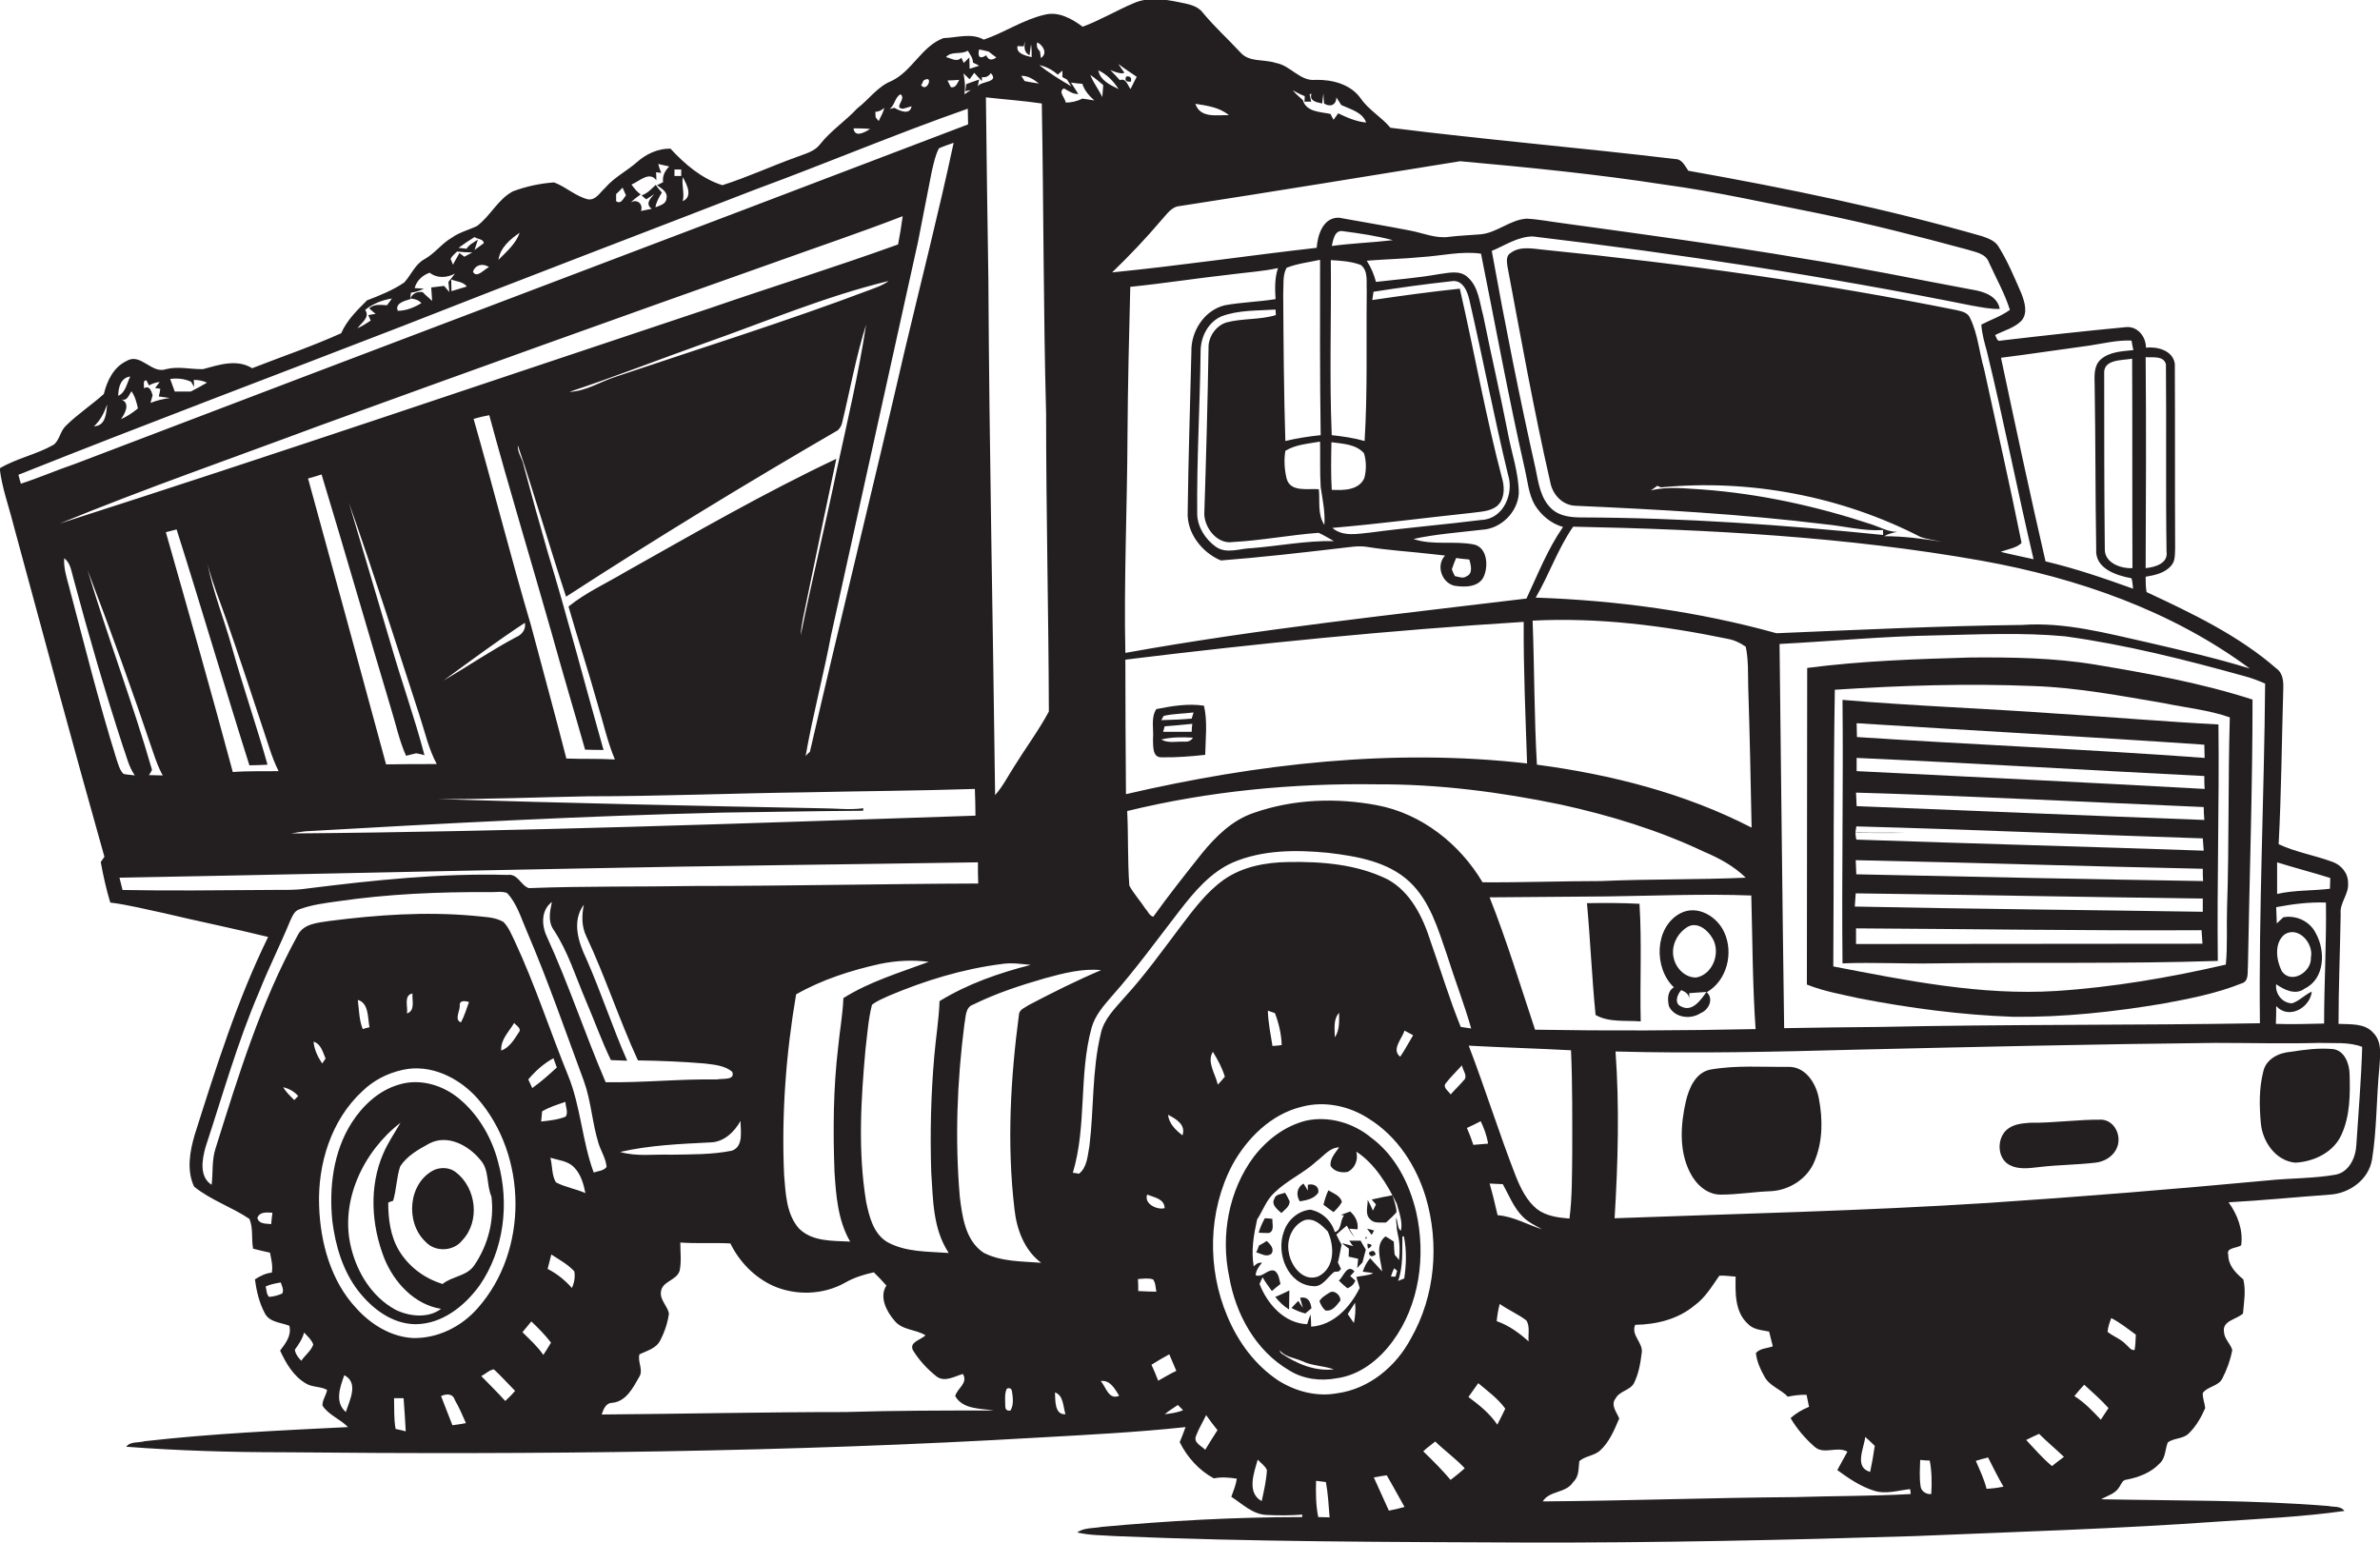
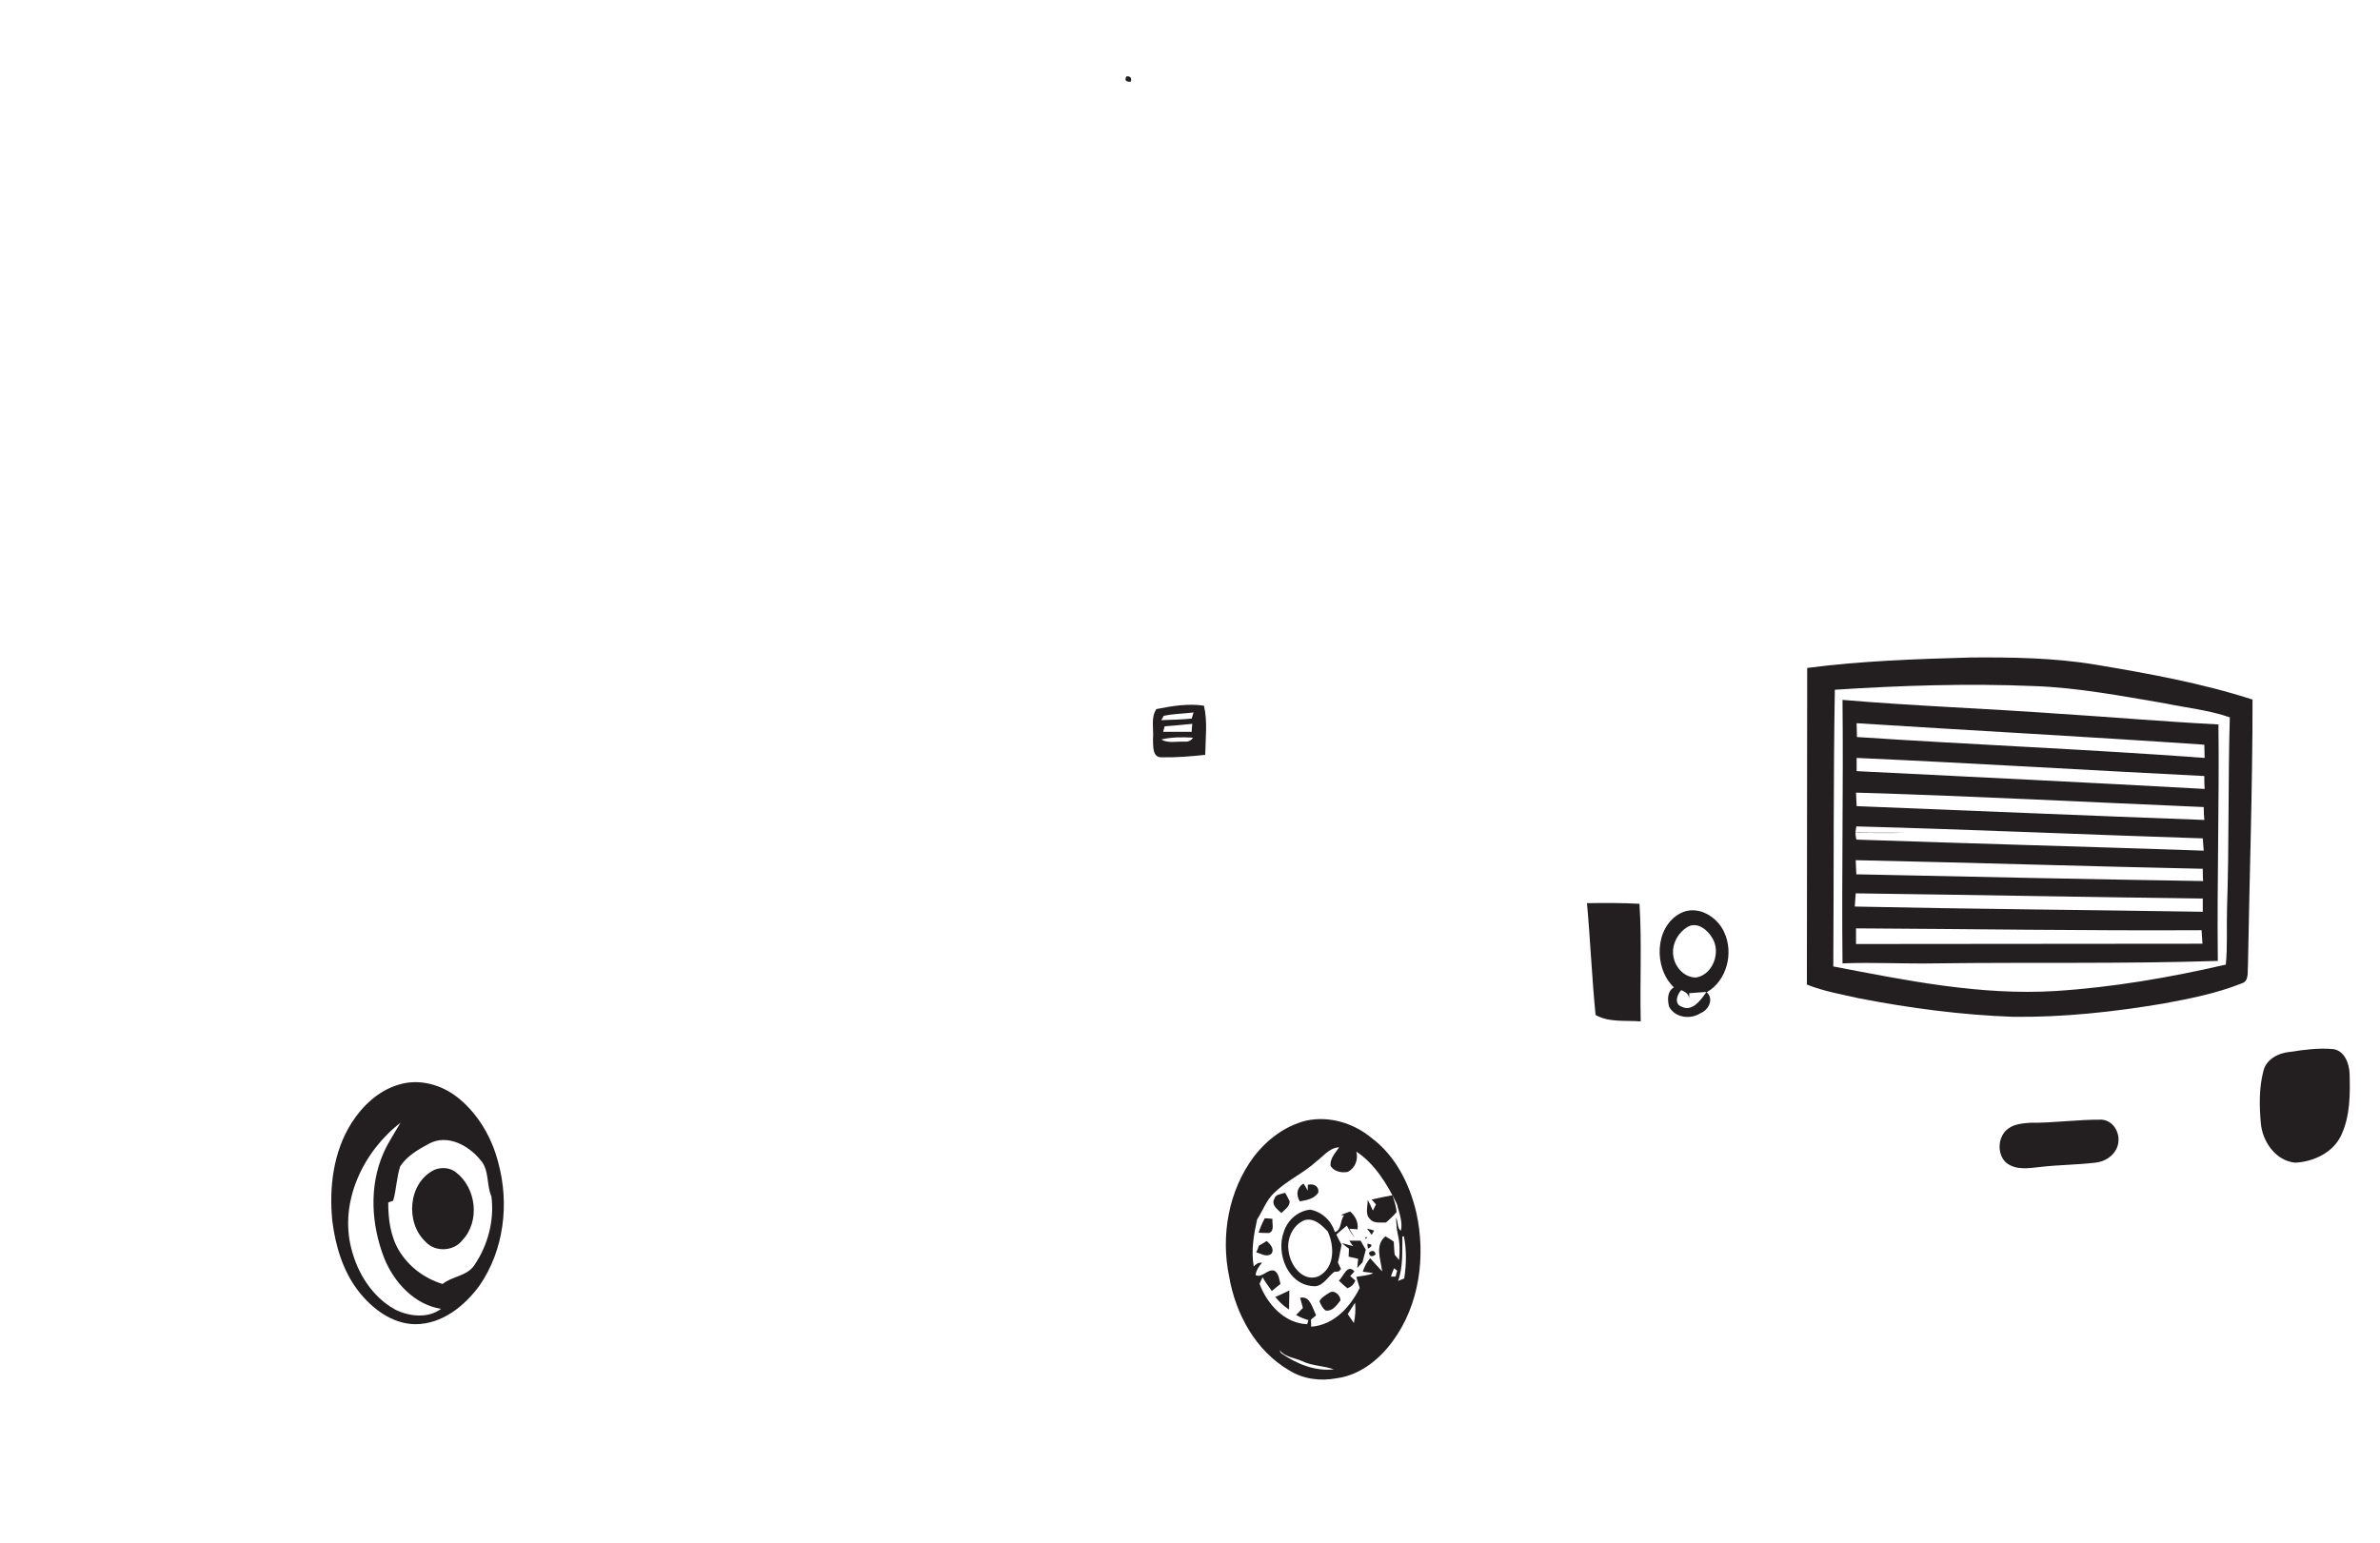
<svg xmlns="http://www.w3.org/2000/svg" version="1.1" id="Layer_1" x="0px" y="0px" viewBox="0 0 774.9 502.5" enable-background="new 0 0 774.9 502.5" xml:space="preserve">
  <g>
-     <path fill="#231F20" d="M772.7,336.3c-2.8-3.2-7.5-2.7-11.3-2.9c0-11.9,0.5-23.8,0.7-35.8c-0.4-3.6,2.7-6.4,2.4-10   c0.1-3.2-2.2-6-5.2-7c-5.7-2.1-11.8-3.1-17.4-5.7c0.9-16.8,1-33.5,1.5-50.3c0.1-2.5,0-5.3-2.2-6.9c-12.4-10.8-27.5-18-42.3-24.9   c-0.3-1.6-0.3-3.3-0.3-5c3-0.5,6.3-1.2,8.3-3.6c1.4-1.5,1.2-3.7,1.3-5.7c-0.1-20,0-40-0.1-60c-0.6-4.4-5.7-5.7-9.4-5.3   c0-3.5-2.6-6.9-6.3-6.7c-13.7,1.3-27.3,2.8-40.9,4.4c-1.3,0.5-1.5-1.1-1.9-1.8c2.9-1.5,6.3-2.3,8.6-4.7c2.1-2.5,1-6,0-8.7   c-2.3-5.3-4.5-10.6-7.5-15.4c-1.1-1.9-3.4-2.7-5.4-3.4c-31.4-9-63.5-15.6-95.6-21.3c-1.1-1.5-2-3.8-4.2-3.8   c-30.9-3.7-61.9-6.3-92.8-10.2c-2.9-3.5-7.1-5.8-9.7-9.6c-3.3-4.6-9.2-6.1-14.6-6c-5.1,0.6-8.2-4.7-13-5.5   c-3.8-1.3-8.7-0.1-11.6-3.5c-4-4.3-8.4-8.3-12.2-12.9c-1.8-2.4-5-2.8-7.8-3.4c-4.8-1-10-1.7-14.6,0.3c-5.7,2.4-11,5.6-16.7,7.7   c-3.5-2.6-7.9-5.1-12.4-3.9c-7,1.6-13,5.8-19.8,8.1c-4.1-2.3-8.8-0.6-13.1-0.5c-7.1,2.6-10.2,10.8-17,14c-4.5,1.8-7.3,6-11.1,8.9   c-3.9,4.2-8.7,7.3-12.2,11.8c-1.9,2.4-5,3-7.7,4.1c-8.1,2.9-15.8,6.5-24,9.1c-6.7-2.1-12.2-6.8-16.9-11.9   c-3.9-0.1-7.9,1.7-10.8,4.3c-3.4,3-7.5,5-10.5,8.5c-1.7,1.5-3,4.1-5.6,3.7c-4-1-7.2-4.1-11-5.5c-4.5,0.3-9.1,1.3-13.4,2.9   c-4.9,2.6-7.3,8-11.7,11.3c-2.7,1.3-5.7,2-8.2,3.8c-3.3,1.9-5.5,5.1-8.9,7c-3.1,1.7-4.3,5.1-6.6,7.6c-3.7,2.5-7.9,4.2-12.1,5.8   c-3.2,3.2-6.6,6.5-8.4,10.7c-9.5,4.3-19.3,7.6-29,11.4c-5-3.1-10.8-1.1-16,0.3c-4,0.1-8-1-12,0c-4.7,1.7-8.3-5.4-12.8-2.7   c-4.3,2-6.4,6.4-7.5,10.8c-4,3.6-8.6,6.6-12.4,10.4c-1.8,1.7-2,4.6-3.9,6.1c-5.6,3.2-12,4.4-17.6,7.7c0.7,6.2,2.9,12.1,4.4,18.1   c9.8,36.1,19.5,72.3,29.7,108.4c-0.3,0.4-0.9,1.3-1.2,1.7c0.8,4.4,1.8,8.9,3.1,13.2c5.8,0.7,11.5,2.2,17.3,3.4   c11.3,2.7,22.8,5,34.1,7.8c-10.1,20.6-17,42.6-23.9,64.4c-1.6,5.4-2.7,11.6-0.2,16.9c5.4,4.4,12.2,6.6,18,10.5   c1.3,3,0.6,6.5,1.2,9.7c1.8,0.5,3.7,0.9,5.5,1.3c0.4,2.1,1,4.3,0.6,6.5c-2,0.2-3.8,1.1-5.5,2.2c0.5,3.8,1.4,7.6,3.2,11   c1.5,3,5.2,3,8,4.1c0.8,3.2-1.2,5.7-3,8.1c1.9,4.1,4.3,8.3,8.4,10.7c2.1,1.3,4.8,0.9,6.9,2.1c-0.3,1.8-1.6,3.3-1.5,5.1   c2,3.1,5.8,4.4,8.3,7c-22.1,1.1-44.2,2.1-66.2,4.6c-2,0.6-4.7,0-6,1.8c17,1.3,34.1,1.8,51.2,1.8c82.1,0.8,164.2,0,246.1-4.8   c15.9-0.9,31.8-1.7,47.6-3.4c-0.6,1.6-1.2,3.3-1.9,4.9c2.4,4.9,6.3,9.2,11.1,11.8c2.5-0.5,5-0.3,7.5,0.1c-0.3,2-1.1,4-1.8,5.9   c3.6,2.3,6.9,5.7,11.4,5.9c3.9,0.2,7.8,0.2,11.7-0.1c0,0.2,0,0.6,0,0.8c-21.8,0-43.6,1.2-65.3,3.2c-2.7,0.5-5.7,0.2-8,1.8   c4.1,1,8.3,0.9,12.5,1.2c44.6,1.9,89.3,1.9,133.9,2.1c42.1,0.1,84.1-0.8,126.2-2.1c33.3-1.4,66.7-2.4,100-4.8   c13.3-0.9,26.8-1.5,40-3.4c-1.2-1.7-3.5-1.2-5.2-1.6c-24.6-2-49.3-1.7-74-2.2c2.1-1.2,4.7-1.8,6-4.1c0.6-0.9,1-2.3,2.4-2.3   c4-0.8,7.9-2.3,10.7-5.3c1.9-1.7,1.7-4.5,2.6-6.8c2-1.5,5-1.1,6.8-2.9c2.4-2.3,4.1-5.3,5.4-8.3c-0.2-1.7-0.9-3.3-0.8-4.9   c1.6-2.2,5.2-2.2,6.4-4.8c1.5-2.9,2.6-6,3.2-9.2c-0.6-2.1-2.6-3.6-2.7-5.9c-0.6-3.7,4.1-4,6.2-6c0.3-3.7,1-7.5,0.1-11.1   c-2.5-2.1-4.9-4.5-4.9-8c-0.8-2.4,2.8-2.1,4.2-3.1c0.7-5-1.2-10-4.1-14c11-0.6,22-1.7,33-2.5c6.4-0.4,12.6-4.9,13.7-11.4   c1.6-9.9,1.4-20,2.4-30C774.9,343.8,775.7,339.3,772.7,336.3z M741.4,280.8c5.7,1.8,11.6,3.3,17.3,5.1c0,1.2-0.1,2.3-0.1,3.5   c-5.7,0.7-11.6,0.4-17.2,1.7C741.4,287.8,741.4,284.3,741.4,280.8z M741.1,327.6c4.1,4.5,11,0.6,11.6-4.7c-2.3,1-4,3-6.4,3.8   c-3.2,0-5.6-3.1-5.2-6.2c2.6,1.8,6.3,3.7,9.3,1.4c6.6-3.2,6.8-12.3,3.6-18c-1.9-3.9-6.4-6-10.6-5.2c-0.7,0.7-1.4,1.3-2.1,2   c-0.1-1.8-0.1-3.5-0.2-5.3c5.3-1,10.7-1.7,16.2-1.5c0.2,13.1-0.6,26.3-0.6,39.4c-5.2,0.1-10.4,0.3-15.7,0.1   C741.1,331.6,741.1,329.6,741.1,327.6z M743.8,304.3c4.5-2.9,9.6,2.9,8.6,7.5c0.3,4.7-6.4,8.9-9.5,4.4   C741.1,312.6,740.4,307.1,743.8,304.3z M735.8,333.2c-41.1,0.7-82.3,0.3-123.5,1.2c-10.5,0.1-20.9,0.2-31.4,0.4   c-0.6-41.7-1-83.4-1.5-125.1c16.9-0.9,33.9-2.5,50.8-2.8c14-0.3,28.1-1,42.1,0.3c19.7,2.7,39.1,7.6,58.2,12.9   c2.4,0.6,4.7,1.5,7,2.5C737.2,259.5,735.4,296.3,735.8,333.2z M705.2,118.6c0.2,20.3-0.1,40.7,0.2,61c0.6,3.9-3.8,5.1-6.8,5.4   c0.1-22.9,0.2-45.8,0-68.7C700.8,116.5,704.4,115.7,705.2,118.6z M732.5,217.7c-10.9-3.4-22.1-5.9-33.2-8.5   c-13.5-3-27-6.7-40.9-5.7c-26.7,0.3-53.3,1.6-80,2.7c-25.5-7.1-52-10.7-78.4-11.6c4.4-7.5,7.2-15.9,12.2-23.1   c44.5,0.9,89.2,3.3,133.1,11.1C676.3,188.2,707,198.8,732.5,217.7z M418.9,87.2c3.5-1.4,7.3-1.8,10.9-2.6c0,19-0.1,38,0.2,57.1   c-3.9,0.4-7.7,1-11.5,1.9c-0.5-15.9-0.6-31.9-0.7-47.8C418,92.9,417.5,89.7,418.9,87.2z M430,158.6c0.6,4.1,1.5,8.1,1.2,12.3   c-2.3-3.4-1.4-7.8-1.8-11.6c-3.5-0.3-9.3,1.1-10.5-3.5c-0.7-2.9-0.9-6-0.4-9c3.4-2.1,7.5-2.3,11.3-3   C429.9,148.7,429.7,153.7,430,158.6z M429.3,173.5c1.7,0.7,3.3,1.8,5,2.7c-9-0.2-17.9,1.6-26.9,2.3c-3.8,0.1-8.1,2-11.6-0.5   c-3.3-2.4-5.8-6.2-6-10.4c-0.2-17.7,0.9-35.4,1.1-53.1c0-4.7,2.3-9.5,6.8-11.5c5.6-2.1,11.7-1.8,17.6-2.2c0,0.5,0.1,1.4,0.1,1.8   c-5.2,1.6-10.9,1-16.1,2.4c-3.2,1-5.5,4.1-5.8,7.4c-0.3,18.4-0.8,36.7-1.4,55.1c0.2,4.6,4.3,9.8,9.3,9   C410.7,176,420,174.2,429.3,173.5z M433.3,84.7c3.3,0.2,6.7,0.4,9.8,1.6c2.5,2,1.7,5.6,1.9,8.4c-0.2,16.3,0.3,32.6-0.7,48.9   c-3.5-1-7.1-1.5-10.7-1.9C432.8,122.7,433.5,103.7,433.3,84.7z M433.6,80.1c0.5-2,0.9-5.4,3.8-4.8c5.4,0.7,10.8,1.5,16.1,2.9   C446.8,79,440.2,79.2,433.6,80.1z M489.3,156.7c-5.5-20.7-9.2-41.8-14-62.7c-9.5,1-19,2.3-28.5,3.7c0.1-0.7,0.3-2,0.4-2.7   c8.4-1.3,16.8-2.5,25.2-3.4c4.1-0.8,5.6,3.8,6.2,6.9c4.3,18.7,7.9,37.5,12.4,56.1c2,6.1-1.5,14.4-8.6,14.7   c-12,1.5-24.1,2.5-36.1,4.1c-4.2,0.4-9,1.5-12.5-1.5c15.2-1.3,30.3-3.3,45.4-4.9c2.8-0.4,5.9-0.4,8.2-2.2   C489.7,162.8,489.9,159.5,489.3,156.7z M433.6,159.5c-0.3-5.2-0.2-10.3-0.1-15.5c3.6,0.5,8,0.6,10.6,3.6c0.8,2.6,0.8,5.5,0.1,8.1   C442.4,159.7,437.3,159.7,433.6,159.5z M415.3,97.4c-5.5,0.9-11,1-16.5,2c-6.7,1.6-11.1,8.5-10.9,15.2c-0.4,17.3-1,34.7-1.2,52   c-0.4,6.9,4.6,13.3,10.8,15.9c13-1,26-2.5,38.9-4c2.9-0.3,5.9-0.9,8.8-0.4c6.9,1.1,13.8,1.5,20.8,2.3c1.5,0.2,3,0.3,4.5,0.5   c-3,3.1-1.2,8.7,2.9,9.8c3.4,0.6,8.3,0.6,9.8-3.2c1.4-3.4,1-9.2-3.3-10.2c-6.5-1.3-13.4,0.4-19.7-1.8c7.3-1.6,14.8-2.1,22.3-3   c6.2-0.3,11.6-5.7,12-11.8c0-6.6-2.3-13-3.5-19.4c-2.5-12.9-5.5-25.7-8.1-38.6c-1.2-4.3-1.5-9.3-5-12.4c-2.6-2.5-6.4-1.4-9.6-1   c-6.7,1.2-13.5,1.7-20.3,2.5c-0.6-2.4-1.6-4.7-3-6.9c6-0.5,12-0.6,18-1.2c6.4-0.4,12.8-2,19.2-1.1c4.7,23.4,9,47,14.3,70.3   c0.9,3.9,1.2,8,3.2,11.5c2.1,3.4,5.3,6.1,9.2,7.2c-5,7.2-8.2,15.4-11.9,23.3c-43.6,5.3-87.3,9.9-130.6,17.7   c-0.5-23.6,0.6-47.3,0.7-70.9c0.1-16.1,0.5-32.2,0.9-48.3c10.9-1.1,21.6-2.8,32.5-4c5.2-0.7,10.5-1,15.6-2.1   C415,90.5,415.1,94,415.3,97.4z M472.7,185.4c0.4-1.3,0.9-2.5,1.4-3.7c1.1,0.2,2.2,0.3,3.4,0.4l0.9,0.1c0.5,1.8,1.3,4.6-1,5.5   c-1.1,0.8-2.5,0.1-3.7-0.1C473.4,187.1,472.9,186,472.7,185.4z M496.1,202.5c-0.1,15.4,0.6,30.7,1.1,46.1   c-43.7-5-87.9,0.1-130.6,10c-0.1-14.6-0.2-29.2-0.2-43.8C409.6,209.5,452.8,205.2,496.1,202.5z M448.3,255.4   c20.1-0.1,40.2,2.5,59.9,6.6c16,3.5,31.7,8.3,46.5,15.3c5,2.1,9.8,4.7,13.7,8.5c-15.7,0.7-31.4,0.4-47.1,1.1   c-12.9,0-25.8,0.5-38.6,0.4c-7.4-12.5-19.9-22.4-34.4-25.1c-13.2-2.5-27.3-2-40.1,2.5c-6.9,2.3-12.3,7.6-16.8,13.1   c-5.4,6.8-10.8,13.6-15.9,20.7c-1.3-0.3-1.7-1.7-2.5-2.5c-1.7-2.6-3.8-4.9-5.3-7.6c-0.6-8.1-0.3-16.2-0.7-24.3   C393.6,257.6,421,255,448.3,255.4z M499,202.1c21.3-1.1,42.6,1.6,63.4,5.9c2.2,0.4,4.2,1.3,6,2.6c0.9,4.3,0.7,8.7,0.8,13.1   c0.5,15.3,0.8,30.5,1.1,45.8c-21.7-11.2-45.8-17.3-69.9-20.5C499.5,233.4,499.6,217.8,499,202.1z M499.8,335.3   c-4.8-14.4-9.2-29-14.8-43.1c12.8-0.1,25.5-0.2,38.3-0.3c15.6-0.2,31.3-0.9,46.9-0.3c0.4,14.5,0.4,29.1,1.4,43.5   C547.7,335.6,523.7,335.7,499.8,335.3z M511.9,375.8c-0.1,7,0,14-0.9,21c-3.7-0.3-7.6-0.8-10.6-3.1c-3.3-2.7-5.2-6.6-6.8-10.5   c-5.5-14.1-10-28.6-15.4-42.7c11.1,0.6,22.2,0.9,33.3,1.5C512,353.1,511.9,364.4,511.9,375.8z M609.5,170.8   c-17.8-5.9-36.3-10-55.1-11.4c-5.6-0.3-11.4-1.1-16.9,0.3c0.7-0.5,1.4-1,2.1-1.5l1.2,0.5c29-2.8,58.8,2.9,84.6,16.2   c2.2,0.7,4.5,1,6.8,1.5c-6.2-1-12.5-1.8-18.7-1.8c1.3-0.8,2.7-1.1,4.2-1.4C614.8,173.2,612.2,171.7,609.5,170.8z M680.5,112.5   c4.5-0.7,8.9-1.8,13.5-1.6c0.1,0.8,0.4,2.3,0.6,3.1c-3.7,0.4-7.9,0.5-10.8,3.2c-2.3,2.3-1.8,5.7-1.8,8.6c0.3,17.7,0.2,35.3,0.5,53   c-0.5,6.3,6.5,8.6,11.5,9.5c0.3,1.1,0.4,2.2,0.5,3.4c-9.4-3.4-18.8-6.6-28.5-8.9c-5.1-22.1-9.8-44.2-14.5-66.3   C661.1,115.3,670.8,113.8,680.5,112.5z M694.3,185c-3.8,0.2-9.1-1.7-9-6.2c-0.2-19-0.2-38-0.2-57c-0.4-4.9,5.8-4.4,9.1-5   C694.3,139.5,694.2,162.3,694.3,185z M424.8,31.3c0,0.5,0,1.4-0.1,1.8h2.2c-0.1-0.6-0.4-1.8-0.5-2.4l0.6-0.2   c-0.8,2.5,1.8,2.8,3.5,3.2c0.1-1.1,0.2-2.2,0.4-3.3c0,0.8,0.1,2.5,0.2,3.3c2,1.3,4,0.5,4-2c0.5,0.8,1.1,1.7,1.6,2.5   c3,1.4,6.9,2.3,8.1,5.7c-3.2-0.3-6.2-1.6-9.1-3c-0.5,0.7-1,1.4-1.5,2.1c-0.3-0.5-0.8-1.4-1-1.9c-3.3-0.7-7.9-0.6-9-4.5   c-1.1-1-2.3-2-3.3-3.2C422.3,30.2,423.5,30.8,424.8,31.3z M400.1,37.5c-3.9-0.1-9.3,1.1-10.9-3.7C392.9,34.4,397,34.9,400.1,37.5z    M378.2,71.6c1.7-1.8,3.2-4.3,5.9-4.5c30.5-4.7,60.9-9.7,91.3-14.6c22.2,2,44.4,4.2,66.4,7.6c17,2.3,33.7,6.1,50.4,9.4   c16.2,3.3,32.2,7.4,48.1,11.7c2.7,0.9,6.2,1.2,7.3,4.3c2.3,5.1,5.1,10,6.8,15.4c-2.9,2.1-6.2,3.2-9.3,4.8c0.2,3,1,5.8,1.8,8.7   c5.5,22.5,9.9,45.2,15.2,67.7c-3.5-0.8-7.1-1.5-10.7-2.4c2.3-0.9,5.1-1.2,6.8-2.9c-3.8-18.9-8.1-37.7-12.2-56.6   c-1.6-5.5-2-11.3-4.5-16.5c-0.7-1.9-2.7-2.3-4.4-2.7c-44.2-8.9-88.9-15.1-133.8-19.6c-3.8-0.3-8.2-1.5-11.5,1   c-1.5,0.9-1.2,2.8-1,4.3c4.4,23.4,8.6,46.9,13.9,70.1c0.7,4.2,4,7.8,8.4,7.9c27,1.2,54.1,2.7,81,6c6.3,0.6,12.6,2.3,19,1.9   c0,0.4,0,1.2,0,1.6c-32.5-3.3-65.2-5.6-97.9-5.7c-3.5,0-7.3-0.3-10-2.8c-3.6-3.3-4.3-8.4-5.2-12.9c-5.3-23.6-10-47.3-14.3-71.1   c4.4-1.8,8.5-4.7,13.4-4.7c47.9,5.7,95.6,13,142.8,22.5c3,0.5,6.1,1.2,9.2,1.1c-0.8-4.3-5.3-5.7-9.1-6.3   c-18.3-3.4-36.5-7.2-54.9-10.1c-26-4.4-52.1-7.9-78.2-11.5c-4-0.5-7.9-1.3-11.9-1.5c-5.4,0.4-9.6,4.6-14.9,5.1   c-3.4,0.3-6.8,0.4-10.1,0.8c-4.4,0.7-8.6-1.2-12.8-2c-7.7-1.5-15.4-2.8-23.2-4.2c-5.2-0.2-7,5.6-7.3,9.8c-22.2,2.5-44.3,5.8-66.6,8   C367.9,83.1,373.2,77.5,378.2,71.6z M364.1,20.8c1.9,1.5,4,2.8,6,4.2c-0.7,1.3-1.3,2.6-2,4c-1-1.2-1.4-3.7-3.5-2.9   c-1-1.1-2-2.2-3.1-3.3c1.2,0.5,2.5,1,3.8,1.1l0.8-0.2C365.6,23,364.6,21.6,364.1,20.8z M364.2,29c-2.7-1.3-6-2.8-6.6-6.1   C360.4,24.2,362.5,26.4,364.2,29z M359.2,27.7c-0.1,1.3-0.2,2.6-0.3,3.9c-1.2-2.5-2.9-4.6-3.9-7.2   C356.6,25.5,357.9,26.6,359.2,27.7z M352.4,27.3c0.7,2.2,2.2,3.9,3.9,5.4c-1.3-0.2-2.6-0.4-3.9-0.6c-1.7,0.9-3.6,1.3-5.4,1.3   c-0.2-1.5-2.6-3.6-0.6-4.6c1.5,0.8,2.9,1.9,4.7,1.8c-0.8-1.3-1.6-2.4-2.4-3.7C349.9,27.1,351.1,27.2,352.4,27.3z M344.4,24.3   c0.5-0.4,1-0.9,1.5-1.3c0,0.5,0,1.6,0,2.1l1.5,0.8l1.4,2.2c-3.6-2.1-7.2-4.3-10.4-6.9C340.7,21.7,342.7,22.8,344.4,24.3z    M303.2,381.7c0.6,8.9,0.5,18.5,5.7,26.3c-6.8-0.5-14-0.2-20.1-3.6c-4.5-2.8-5.8-8.3-6.8-13.1c-2.7-16.4-1.7-33.2-0.2-49.7   c0.6-4.8,0.9-9.7,2.1-14.4c1.6-1.3,3.5-2,5.4-2.9c11.8-5,24.2-8.8,36.9-10.4c3.1-0.5,6.3,0,9.4,0.3c-10.3,2.6-20.6,6.2-29.7,11.8   c-0.2,6-1.2,11.8-1.7,17.8C303.1,356.3,302.8,369,303.2,381.7z M271.7,381.6c0.5,7.7,1.1,15.8,5.1,22.7c-5.7-0.3-12.3,0.1-16.7-4.3   c-4.1-4.7-4.3-11.4-4.8-17.3c-0.9-19.7,0.6-39.5,3.9-58.9c8.4-4.8,17.8-7.8,27.2-9.9c5.3-1.1,10.7-1.4,16-0.7   c-9.4,3.5-19.2,6.4-27.8,11.8c-0.2,5.3-1.2,10.6-1.7,15.9C271.3,354.3,271.2,368,271.7,381.6z M330.2,249.6c-2,3.1-3.7,6.5-6.2,9.3   c-0.7-56.1-1.9-112.1-2.2-168.2c-0.3-19.7-0.6-39.3-0.8-59c6.1,0.7,12.2,1.1,18.2,2c0.6,33.7,0.5,67.4,1.4,101   c0,32.3,0.8,64.7,0.9,97C338.1,238,333.9,243.6,330.2,249.6z M314.6,27.4l-0.3,2.3l1.8-0.4c-0.7,0.5-1.4,0.9-2.1,1.4   c0.4-2.3,0.1-4.6-0.3-6.8c0.5,0.5,1.5,1.4,2,1.9c0.4-0.5,1.1-1.6,1.5-2.1c0.8,0.9,1.6,1.8,2.5,2.7l0-1.3c1.2,0.2,2.2-0.2,2.9-1.3   c2.9,3.2-3.4,2.5-4.3,4.4c0.1-0.6,0.4-1.7,0.5-2.3C317.6,26.3,315.6,27,314.6,27.4z M127.2,209.6c-4.5-15.3-9.1-30.6-13.6-45.9   c8.1,22.9,15.4,46,22.9,69c1.8,5.4,3,11.1,5.7,16.1c-5.5,0-11,0-16.5,0.1c-8.4-31.1-16.9-62.1-25.4-93.1c1.5-0.4,2.9-0.8,4.4-1.3   c7.7,25.4,15,50.8,22.6,76.2c1.6,5.1,2.7,10.5,4.9,15.4c1.1-0.3,2.2-0.5,3.3-0.8c0.7,0.1,2,0.4,2.7,0.6   C135,233.7,130.7,221.8,127.2,209.6z M235.4,264.6c15.2-0.2,30.4-0.5,45.6-0.6c0-0.2,0.1-0.6,0.1-0.8c-4.6,0.6-9.2,0-13.7,0   c-41.7-0.8-83.4-1.7-125-3c16.3,0.1,32.6-0.6,49-0.9c23.7,0,47.3-1,71-1.3c18.3-0.4,36.7-0.5,55-1.1c0.1,2.9,0.2,5.8,0.2,8.7   c-74.3,2.5-148.5,5.2-222.8,5.8c1.5-0.3,3.1-0.5,4.6-0.7C144.6,268.1,190,265.7,235.4,264.6z M178.3,179.7   c-2.7-9.3-5.3-18.7-7.8-28.1c-0.4-2.3-2.1-4.2-1.9-6.6c5.5,16.3,10.3,32.9,15.7,49.3c29-18.8,58.5-36.8,88.5-54.2   c0.7-0.7,1.2-1.5,1.4-2.5c2.6-10.7,4.5-21.5,7.8-31.9c-2.4,15.7-6,31.1-9.4,46.6c-3.8,18.3-8.2,36.4-11.9,54.6   c0.2-3.8,1.2-7.4,1.9-11.1c3.2-15.5,6.4-30.9,9.7-46.4c-23.5,11.1-46,24.1-68.6,36.8c-6.2,3.7-12.9,6.7-18.6,11.3   c3.1,10.8,6.6,21.4,9.6,32.2c1.8,5.9,3.1,11.9,5.5,17.6c-5.3-0.3-10.6-0.1-15.8-0.3c-3.7-14.5-7.7-28.9-11.5-43.3   c-6.6-22.3-12.3-44.9-18.7-67.3c1.7-0.5,3.4-0.9,5.1-1.2c6.4,23.7,13.6,47.3,20.3,70.9c3.5,12.7,7.3,25.3,10.9,38   c2,0.1,4,0.1,6,0.1C190.4,222.7,184.8,201.1,178.3,179.7z M283.2,94.4c-27.3,10.3-55.2,19-82.8,28.3c-5,1.6-9.6,4.7-15,4.9   c14.8-4.9,29.3-10.6,43.9-15.8c19.9-7,39.4-15.3,60-20.3C287.5,92.9,285.3,93.6,283.2,94.4z M298.9,78.7c1.5-7.7,3-15.4,4.5-23   c0.6-2.5,1.1-5.1,2.3-7.4c1.5-0.7,3.2-1.2,4.8-1.8c-4.9,22.9-10.7,45.5-16.1,68.3c-10,43.4-20.7,86.6-30.7,130   c-0.4,0.3-1.1,1-1.4,1.4c2.3-13.2,5.8-26.2,8.3-39.4C280.1,164,289.4,121.4,298.9,78.7z M170.9,202.8c0.4,2.2-1,3.9-2.9,4.7   c-8.1,4.3-15.7,9.5-23.6,14.1C153.2,215.2,161.9,208.7,170.9,202.8z M332.5,24.7c2.2-0.1,4.1,1.2,5.8,2.5c-1.6-0.2-3.2-0.5-4.7-0.8   C333.3,25.9,332.8,25.1,332.5,24.7z M337.7,13.8c1.9,0.9,3.5,3.6,1.2,5.1c-0.1-0.5-0.2-1.7-0.3-2.2C337.7,15.9,337.4,15,337.7,13.8   z M331.3,15c0.5,0,1.5,0.1,2,0.1l0.4-1.6c-0.2,1.8-0.4,3.5,1.5,4.5c0.1-0.9,0.4-2.7,0.5-3.6c0.2,1.4,0.2,2.8,0.2,4.2   C334.2,18.2,330.7,17.5,331.3,15z M318.8,16.1c1,0.2,2,0.4,3.1,0.7c0.6,0.5,1.9,1.5,2.5,1.9c-1.4,1-2.6,1-3.3-0.7   C318.7,19.6,318.3,18,318.8,16.1z M315.1,16.5c0.7,1.2,1.7,2.4,1.7,3.9c0.5,0.2,1.5,0.7,2,1c-1,0.3-2.1,0.7-3.1,1   c0-1.2-0.1-2.5-0.1-3.7l-1.8,1.8c-0.2-0.4-0.6-1.3-0.8-1.7c-1.5,1.6-3.4,0.1-5-0.2C309.8,16.5,312.9,17.9,315.1,16.5z M312.3,26   c-0.6,1.1-1.1,2.7-2.7,2.4c-0.4-0.7-0.7-1.4-1.1-2.2C309.8,26.2,311.1,26.1,312.3,26z M300.7,26.2c3.5-2.1,1.1,4.2-0.8,1.5   C300.2,27.4,300.5,26.6,300.7,26.2z M293.2,30.7c2.1,1.5-2.6,4.6,0.9,4.7c0.7-0.2,2-0.6,2.7-0.8c-0.5,3-3.9,1.5-5.6,0.5   c-0.4,0.1-1.2,0.3-1.6,0.4C291.4,34.3,291.3,31.7,293.2,30.7z M287.9,35.1c-0.3,1.6-1.2,2.9-1.8,4.3c-0.3-0.3-0.8-0.9-1-1.2   c0-0.4-0.1-1.3-0.1-1.8C286.1,36.4,287.1,35.9,287.9,35.1z M283.3,42c-1.6,1-5,3-5.4-0.2C279.7,41.8,281.5,41.8,283.3,42z    M222.3,57.7c1.3,2.3,3.4,6.3,0,7.8C222.9,62.8,221.9,60.3,222.3,57.7z M221.8,55.2c0,0.5,0,1.6,0,2.1c-0.6,0-1.7,0-2.2,0   c0-0.5,0-1.6,0-2.1C220.2,55.2,221.3,55.2,221.8,55.2z M205.6,60.1c2.5-1,5.8-4.5,8.1-1.4c0-0.6,0-1.9-0.1-2.6l1.7,0.2   c-0.3-0.7-0.8-2.1-1-2.9c1.2,0.3,2.4,0.5,3.6,0.8c-1.4,1.4-2.3,3.1-2,5.1c-0.5,0.3-1.5,0.8-2,1c1.4,1.1,3.6,2.1,3.1,4.3   c-0.1,1.9-2.2,2.3-3.6,2.9c0.3-1.8,1.2-3.3,2.1-4.8c-0.7-0.8-1.4-1.6-2-2.5c-1.4,1.3-2.7,2.8-4.6,3.4c0.5,0.5,1,0.9,1.5,1.3   c0.7-0.4,2-1.3,2.6-1.7c-1.3,1.5-3,3.2-0.8,4.8c-1.2,0.2-2.4,0.5-3.5,0.7c0.8-2.3-1.3-4-3.3-2.8c1-1,2.1-1.8,3.2-2.6   C207.4,62.5,206.5,61.3,205.6,60.1z M202.7,61.1c0.3,0.6,0.8,1.9,1.1,2.5c-0.8,0.9-1.6,3.1-3.2,1.9c0-0.6,0-1.8,0-2.3   C201.2,62.6,202,61.9,202.7,61.1z M169.2,75.8c-1.2,3.5-4.3,6.2-6.9,8.8C162.8,80.7,166.2,77.8,169.2,75.8z M159.2,87   c-1.5,0.6-4,3.8-5.2,1.5C154.7,86.2,157.3,85.6,159.2,87z M154.5,77.2c0.9,0.7,3,0.6,3,2c-0.8,0.6-2.3,1.7-3,2.2   c0.3-0.8,0.8-2.5,1.1-3.4c-1.3,0.9-2.8,1.6-3.7,3c-0.7-0.1-2-0.2-2.6-0.3C150.9,79.5,152.7,78.3,154.5,77.2z M148.8,81.9   c1.7,0.2,3.3,0.3,5,0.3c-0.9,0.5-1.8,0.9-2.6,1.4c-0.4-0.3-1.2-0.9-1.6-1.2c-0.7,1.3-1.5,2.5-2.1,3.8l-0.8-1.9   C147.2,83.3,148.1,82.6,148.8,81.9z M152,93.3c-1.7,0.5-3.3,1-5,1.5c0-0.9-0.1-2.8-0.1-3.8C148.6,91.7,150.8,91.7,152,93.3z    M133.6,97.4c0-0.5,0.1-1.6,0.2-2.1c1.5-0.2,2.9-0.6,4.2-1.3l-3-0.2c0.7-2.5,2.6-4.2,4.9-5c2.4,1.9,5.6,1.7,8.2,0.3   c-0.5,0.7-1.5,2-2.1,2.7c0.1,0.8,0.2,2.5,0.3,3.3c-0.4-0.5-1.3-1.5-1.7-2c-1.1,0.1-3.2,0.4-4.2,0.5c0.1,1.5,0.2,2.9,0.3,4.4   c-1-1-2.1-1.8-3.1-2.9c-2-0.2-3.3,0.5-4,2.1c1.4,0.1,2.7,0.5,3.6,1.5c-2.3,1.4-4.9,2.5-7.7,2.5C128.5,98.6,132.1,97.9,133.6,97.4z    M118.9,100.9c2.5-2,5.5-3.2,8.7-3.7c-0.5,0.8-1.1,1.5-1.6,2.2c-2-0.1-4.2-0.5-5.8,1c0.5,0.5,1.6,1.4,2.1,1.8   c-0.6,0.1-1.8,0.3-2.4,0.4c0.2,0.4,0.6,1.3,0.8,1.8c-1.4,0.9-2.8,1.8-4.3,2.5C117.6,105.1,120.6,103.4,118.9,100.9z M62.2,124.3   c0.3,0.4,0.7,1.3,1,1.7c0-0.6-0.1-1.7-0.1-2.3c1.5,0,3,0.3,4.3,0.9c-1.7,1-3.5,2-5.3,2.9c-1.7,0-3.5,0-5.2,0   c-0.5-1.4-1-2.8-1.5-4.1C57.7,123.1,60,123.3,62.2,124.3z M47.7,123.9c0.2,0.4,0.6,1.2,0.8,1.6c1.1-0.6,2.3-1,3.5-1.1   c-0.4,0.5-1.2,1.5-1.5,2c0.4,0,1.3,0.1,1.7,0.2c-0.1,0.6-0.3,1.9-0.5,2.5c0.9,0.1,2.7,0.4,3.6,0.5c-2.2,0.3-4.3,0.8-6.3,1.6   c0.2-0.8,0.5-1.7,0.7-2.5c-0.5-1.5-0.9-3.2-2.9-2.3C47.1,125.6,46.3,123.7,47.7,123.9z M44.9,133c-1.7,1.4-3.5,2.6-5.5,3.5   c1.3-1.9,3.2-5.2,0-6.5c2,0.8,2.5-1.3,3.4-2.6C44,129.1,44.5,131.1,44.9,133z M42.4,122.6c-1.1,2.2-1.5,5.2-3.9,6.3   C38.5,126.2,39.3,123,42.4,122.6z M34.9,131.7c-0.3,2.9-0.5,7-4.3,7.1C32.7,136.9,33.9,134.4,34.9,131.7z M6,154.6   C47.6,138,89.7,122.2,131.5,106C169.6,91,208,76.4,246.2,61.6c23.1-8.5,45.7-18.1,68.9-26.2c0,1.7,0.1,3.4,0.1,5.1   c-96.9,37-194,73.6-290.9,110.6c-5.9,2-11.6,4.5-17.5,6.4C6.6,156.9,6.2,155.4,6,154.6z M103.5,138.8c49.5-18,99.1-35.8,148.8-53.4   c13.9-5,27.9-9.7,41.6-15c-0.4,3.1-0.9,6.1-1.5,9.2c-20.2,7.3-40.8,13.7-61.1,20.7c-70.6,23.5-141.1,47.5-211.9,70.2   C47.1,159.1,75.4,149.3,103.5,138.8z M75.5,210.7c-2.5-9-6.1-17.8-7.9-27c1.6,6.3,4.1,12.3,6.2,18.4c4,11.5,7.8,23,11.6,34.5   c1.7,4.9,3,9.9,5.3,14.5c-5,0.1-9.9-0.1-14.9,0.3c-7-26.1-14.4-52.1-21.8-78.1c1.2-0.3,2.3-0.6,3.5-0.9   c8.1,25.5,15.6,51.2,23.7,76.8c2,0,3.9-0.1,5.9-0.2C83.5,236.2,79.1,223.6,75.5,210.7z M28.5,185.6c7.5,19.6,14.6,39.3,21.3,59.2   c0.9,2.6,1.8,5.3,3.2,7.7c-1.5,0-3-0.1-4.5-0.1c0.3-0.4,0.8-1.3,1-1.7C43.2,228.8,35,207.4,28.5,185.6z M22.4,190.7   c-0.8-2.9-1.7-5.9-1.5-8.9c2.1,1.5,2.3,4.2,3,6.5c4.9,18.3,10.2,36.6,16.1,54.7c1.2,3.2,1.9,6.7,3.9,9.5c-1.2-0.2-2.5-0.2-3.7-0.5   c-1.3-1.3-1.7-3.2-2.3-4.9C32.1,228.5,27.4,209.6,22.4,190.7z M86.3,289.8c-15.5,0.1-30.9,0.3-46.4,0c-0.3-1.3-0.7-2.7-1-4   c50.1-0.9,100.2-2.1,150.3-3c43.1-0.9,86.1-1.3,129.2-2c0,2.3,0,4.6,0.1,6.9c-30.7,0.1-61.5,0.8-92.2,0.8c-18,0.3-36.1,0-54.1,0.7   c-2.6-0.8-3.6-4.8-6.9-4.3c-21.8-0.6-43.5,1.7-65.1,4.4C95.7,290,91,289.7,86.3,289.8z M180.2,302.7c4.8,7.2,7.3,15.6,10.7,23.5   c2.7,6.3,5,12.8,8,19c1.8,0.1,3.5,0.1,5.3,0.2c-4.8-10.9-8.5-22.3-13.3-33.2c-2.6-5.4-4.8-12.3-0.8-17.6c-0.7,3.4-0.8,7,0.8,10.3   c6.2,13.2,10.7,27.1,16.8,40.4c7.3,0.1,14.5,0.4,21.7,1c3.1,0.4,6.5,0.6,9,2.7c1.1,2.9-3.3,2.1-5,2.5c-12.1-0.2-24.1,1.1-36.2,0.9   c-6.7-15.6-12-31.8-19.1-47.3c-1.8-3.7-2-8.7,1.6-11.4C179.1,296.6,178.3,299.9,180.2,302.7z M231.3,372c4.4-0.1,7.8-3.4,9.8-7   c0,3.2,1.1,8.3-2.8,9.7c-6.5,1.3-13.3,1.2-19.9,1.3c-5.5-0.2-11.1,0.7-16.5-0.9C211.6,372.9,221.4,372.5,231.3,372z M88.3,398.6   c-1.6-0.2-4,0.1-4.5-2c0.7-2.1,3.1-1.8,4.9-1.7C88.5,396.2,88.4,397.4,88.3,398.6z M91.9,421.2c-1.3,0.6-2.8,1-4.3,1.1   c-0.9-0.9-0.8-2.3-1.1-3.4c1.6-0.7,3.2-1,4.9-1.3C91.8,418.8,92.5,420,91.9,421.2z M92.2,354c1.9,0.5,3.6,1.4,4.9,2.9   c-0.4,0.4-0.9,0.9-1.3,1.3C94.5,356.9,93.1,355.6,92.2,354z M98.1,443.1c-1-1-1.9-2.2-2.1-3.6c1.2-1.7,2.5-3.5,3-5.6   c1.1,1.2,2.4,2.3,3,3.9C101.3,439.9,99.3,441.3,98.1,443.1z M112.6,459.8c-3.7-3.2-1.9-8.1-0.5-12   C116.9,450.3,113.8,456,112.6,459.8z M128.8,465.3c-0.6-3.3-0.4-6.7-0.5-10c0.8,0,2.3,0,3.1,0c0.3,3.6,0.5,7.2,0.7,10.8   C131.2,465.8,129.6,465.5,128.8,465.3z M147.3,464.1c-1.2-3.2-2.5-6.3-3.7-9.5c1.8-0.8,3.8-0.9,4.5,1.3c1.4,2.4,2.5,5,3.6,7.5   C150.3,463.7,148.8,463.9,147.3,464.1z M164.5,456.2c-2.5-2.8-5.2-5.4-7.8-8.1c1.4-0.7,2.6-2,4.1-2.2c2.4,2.2,4.6,4.7,6.9,7   C166.7,454.1,165.6,455.2,164.5,456.2z M155.6,425.9c-5.3,6.1-13.1,10-21.2,9.8c-7.1-0.4-13.6-4.4-18.3-9.6   c-8.4-8.9-11.8-21.5-12.2-33.4c-0.5-13.6,3.9-28,14.1-37.4c3.6-3.5,8.1-5.8,13-6.9c9.1-2.1,18.4,2.5,24.4,9.2   C171.8,376.3,172.1,407.2,155.6,425.9z M102.1,339.2c2.4,0.7,3,3.4,3.9,5.5c-0.3,0.4-0.8,1.2-1.1,1.6   C103.5,344.2,102.3,341.8,102.1,339.2z M116.5,325.6c3.6,1,3.2,5.8,3.8,8.9c-0.5,0.1-1.7,0.4-2.2,0.6   C116.9,332.1,116.9,328.7,116.5,325.6z M132.5,330c0.4-2.1-1.2-5.9,1.8-6.5C134.1,325.7,135.3,329.1,132.5,330z M149.7,327.5   c-0.2-1.9,1.8-1.6,3-1.2c-0.8,2.2-1.5,4.5-2.6,6.6C147.8,332.2,149.8,329.1,149.7,327.5z M168.9,336.2c-1.5,2.3-3,4.9-5.7,5.9   c-0.3-3.5,2.5-6.1,4.2-9C168,333.9,170,334.9,168.9,336.2z M176.9,441.2c-1.9-2.8-4.4-5-6.8-7.4c1-1.2,1.9-2.3,2.9-3.5   c2.3,2.2,4.5,4.4,6.4,6.9C178.6,438.5,177.8,439.9,176.9,441.2z M173.3,354.3c-0.3-0.7-1-2.1-1.3-2.8c2.3-2.7,5-5.2,8.2-6.9   c0.3,0.8,0.8,2.3,1.1,3C178.7,350,176.1,352.3,173.3,354.3z M184.1,358.8c0,1.5,1,3.4,0.1,4.8c-2.5,1-5.3,1.3-8,1.6   c0.1-0.8,0.2-2.5,0.3-3.3C178.8,360.5,181.5,359.7,184.1,358.8z M186.2,419.4c-2.2-2.5-4.9-4.7-7.9-6.2c0.4-1.6,0.8-3.2,1.2-4.7   c2.6,1.7,5.4,3.2,7.5,5.5C187.3,415.8,187,417.7,186.2,419.4z M181,385c-1.4-2.3-1.1-5.3-1.8-8c2.6,0.8,5.7,1,7.7,3.1   c2.2,2.2,3.1,5.4,3.7,8.4C187.4,387.1,184,386.6,181,385z M185,350.3c-5.9-14.5-10.7-29.4-17.3-43.6c-1.1-2.2-2-4.7-3.8-6.5   c-2.9-1.7-6.5-1.6-9.8-2c-15.6-1.4-31.4-0.3-46.9,1.7c-3.7,0.6-8.4,0.8-10.3,4.7c-12,21.8-19.3,45.7-26.7,69.3   c-1.3,3.9-0.8,8-1.3,11.9c-4.1-2.6-3.1-8.2-2-12.2c5.6-17,10.4-34.2,17.5-50.7c3.1-7.8,6.9-15.3,10.1-23.1c0.7-1.4,1.3-3.2,3-3.7   c4-1.5,8.2-2,12.4-2.6c16.4-2.4,32.9-3.1,49.4-3c1.9,0.1,4-0.4,5.8,0.3c3.3,3.5,4.6,8.3,6.5,12.6c6.8,15.9,12.5,32.4,18.5,48.6   c2.4,6.6,2.7,13.7,4.8,20.4c0.8,2.5,2.4,4.9,2.6,7.6c-1,1.3-2.8,1.3-4.2,1.8C189.5,371.5,189.1,360.4,185,350.3z M275.3,459.8   c-26.5,0-53,0.6-79.4,0.8c0.6-1.7,1.3-3.8,3.5-3.8c4.5-0.5,6.7-4.9,8.7-8.4c1.5-2.3-0.6-4.9,0.1-7.4c2.5-1.2,5.5-1.9,6.8-4.6   c1.4-2.7,2.4-5.7,2.8-8.7c-0.5-2.5-3-4.4-2.6-7.1c0.4-3.5,5.2-3.6,6.1-6.9c0.6-3,0.2-6.1,0.2-9.1c5.4,0.4,10.9,0,16.3,0.3   c2.9,5.9,7.7,10.9,13.7,13.7c7.5,3.4,16.6,3.1,23.8-1c2.8-1.6,6-2.6,9.2-3.3c1.4,1.4,2.8,2.8,4.1,4.3c-2.4,3.7,0,8.4,2.6,11.4   c2.5,3.2,6.9,2.8,10.1,4.8c-1.3,1.5-5.3,2.1-4.1,4.8c2,3.3,4.7,6.2,7.7,8.6c2.7,2,5.8,0,8.6-0.8c1.8,3-1.8,4.6-2.5,7.2   c2.5,4.4,8.3,4,12.6,4.7C307.5,459.3,291.4,459.3,275.3,459.8z M329,459.3c-1.1,0.2-1.7-0.3-1.7-1.5c0-1.9-0.3-3.9,0.5-5.6   c1-0.4,1.5-0.1,1.7,0.9C329.8,455.2,330.1,457.5,329,459.3z M320.2,407.9c-5.9-4-6.9-11.7-7.7-18.2c-1.6-18.7-0.9-37.6,1.5-56.2   c0.5-2.3,0.2-5.5,2.9-6.4c7.5-3.7,15.5-6.3,23.5-8.6c5.9-1.6,12-3.2,18.1-2.6c-8,3.4-15.8,7.3-23.6,11.4c-1.1,0.8-2.8,1.3-3.1,2.8   c-2.8,21-4,42.5-1.5,63.6c0.7,6.6,3.2,13.4,8.7,17.5C332.7,410.7,326,410.9,320.2,407.9z M343.5,453.4c2.8,1,2.6,4.6,3.4,7.1   C343.3,460.8,343.6,455.8,343.5,453.4z M358.4,449.7c3.1-0.4,4.6,2.6,6,4.8C361,456,360.1,451.7,358.4,449.7z M370.5,416.5   c1.6-0.1,3.3-0.4,4.9,0.1c0.9,1.1,0.8,2.7,1.1,4c-2,0-3.9-0.1-5.9-0.2C370.6,419.1,370.6,417.8,370.5,416.5z M373.5,389   c2.2,0.9,5.6,1.3,5.7,4.4C376.8,394.1,372.4,392,373.5,389z M374.9,444.4c1.9-1.2,3.8-2.3,5.8-3.4c0.8,1.8,1.5,3.6,2.3,5.4   c-2,0.9-3.9,2.1-5.9,3.2C376.4,447.8,375.7,446.1,374.9,444.4z M379.2,460.5c1.4-1.1,2.8-2,4.3-3c0.4,0.4,1.3,1.3,1.7,1.7   C383.3,460,381.2,460.3,379.2,460.5z M385,369.7c-2.2-1.7-4.4-3.8-4.7-6.7C382.8,364.3,386.2,366.2,385,369.7z M384.4,301.7   c-5.9,7.8-11.6,15.8-18.2,23c-3.1,3.6-6.8,7.1-7.8,11.9c-2.9,12-2.2,24.4-3.7,36.6c-0.6,3.1-0.7,6.9-3.4,9c-0.5-0.1-1.5-0.3-2-0.3   c4.6-15.3,1.9-31.8,6.1-47.2c1.1-4,3.9-7.2,6.6-10.3c7.9-8.9,14.8-18.5,22.1-27.9c4.8-6.2,10.1-12.5,17.4-15.7   c9.7-4.1,20.5-4.1,30.9-3.1c9.3,1.1,19.4,2.8,26.5,9.4c6.7,6.3,9.3,15.4,12.2,23.8c2.5,8,5.6,15.9,7.9,24c-0.8-0.1-2.5-0.4-3.4-0.5   c-3.7-9.1-6.5-18.5-9.8-27.8c-2.5-7.9-6.5-16.2-14.1-20.3c-10-4.9-21.4-5.8-32.3-5.6c-7.3,0.1-14.9,1.5-21,5.8   C392.7,290.6,388.6,296.2,384.4,301.7z M460.1,337.1c-1.4,2.3-2.7,4.8-4.2,7c-3-2.3,0.6-5.9,1.4-8.5   C458.2,336.1,459.2,336.6,460.1,337.1z M434.6,337.8c0-2.7-0.6-5.8,1.4-8C436,332.5,436.2,335.5,434.6,337.8z M417.3,340.3   c-0.7,0.1-2.2,0.3-3,0.3c-0.6-3.8-1.4-7.6-1.5-11.5c0.6,0.2,1.7,0.6,2.3,0.8C416.4,333.3,417.2,336.8,417.3,340.3z M398.8,350.6   c-0.6,0.7-1.7,2-2.3,2.6c-0.7-3.4-3.7-7.4-1.6-10.7C396.5,345.1,397.9,347.7,398.8,350.6z M392.4,472.1c-1.2-1.3-3.9-2.3-3-4.5   c0.9-2.4,2.2-4.5,3.3-6.8c1.2,1.7,2.4,3.3,3.7,4.9C395,467.8,393.7,470,392.4,472.1z M410.8,488.8c-5-2.7-2.5-9.3-1.3-13.5   c1,1.1,2.4,2,3,3.4C412.3,482.2,411.5,485.5,410.8,488.8z M429.2,494c-0.8-3.9-0.8-7.9-0.7-11.8c1.1,0.1,2.1,0.3,3.2,0.4   c0.7,3.8,0.9,7.7,1.2,11.5C432,494.1,430.1,494,429.2,494z M452.2,491.9c-1.6-3.6-3.3-7.2-4.9-10.8c1.4-0.3,2.8-0.5,4.2-0.7   c2,3.4,3.8,6.8,5.8,10.3C455.6,491.2,453.9,491.6,452.2,491.9z M435.3,453.7c-6.6,1.2-13.4-0.6-19-4.1c-7.6-5-13.2-12.6-16.7-21   c-6.6-15.6-6.3-34.1,1.6-49.2c4.8-8.8,12.7-16.6,22.6-19c7.4-2,15.5-0.3,21.9,3.9c9.2,5.7,15.4,15.3,18.5,25.5   c4.5,15.2,3.1,32.2-4.8,46C454.6,444.9,445.8,452.3,435.3,453.7z M472.3,481.9c-2.8-3.3-5.8-6.3-8.9-9.3c1.2-1.2,2.6-2.1,3.9-3.2   c3.1,3,6.6,5.5,9.6,8.7C475.4,479.5,473.8,480.7,472.3,481.9z M477,351.3c-1.5,1.8-3.2,3.4-4.7,5.1c-0.6-1.1-2.5-2.1-1.7-3.5   c1.6-2.1,3.6-4,5.4-6C476.2,348.4,477.6,349.9,477,351.3z M482.1,365.1c1.1,2.3,2,4.7,2.4,7.3c-1.6,0.1-3.2,0.3-4.8,0.4   c-0.6-1.9-1.3-3.7-2.1-5.5C479.1,366.6,480.6,365.9,482.1,365.1z M487.5,463.9c-2.5-3.7-5.9-6.4-9.4-9c1.1-1.5,2.1-3,3.2-4.5   c3.1,2.6,6.4,5,8.8,8.3C489.3,460.4,488.4,462.2,487.5,463.9z M487.3,430.2c0.2-1.9,0.5-3.8,1-5.6c2.8,2,6,3.3,8.7,5.4   c1.2,2,0.5,4.6,0.7,6.8C494.7,434.1,491.3,431.6,487.3,430.2z M487.6,395.7c-0.8-3.4-1.6-6.9-2.6-10.3c1.4,0.1,2.9,0.1,4.3,0.2   c2,3.6,3.5,7.6,6.5,10.6c1.8,1.8,4.1,2.9,6.3,4.1C497.3,398.8,492.8,396.1,487.6,395.7z M584.4,487.5c-27.4,0.2-54.7,1.2-82.1,1.4   c2.2-3.6,7.6-2.6,9.9-6.3c2-1.8,1.7-4.5,2-6.8c1.9-1.7,4.7-1.7,6.7-3.4c3.1-2.8,4.7-6.8,6.3-10.5c-0.8-2-2.9-4.4-1.2-6.5   c1.3-2.5,4.7-2.6,6-5c1.5-3,2.1-6.4,2.5-9.7c0.7-3.4-3.6-5.8-2.1-9.3c6.9-0.1,13.9-1.8,19.3-6.3c3.5-2.5,5.7-6.3,8.1-9.7   c1.8-0.1,3.5,0.2,5.3,0.3c-0.1,5.2-0.3,11.4,3.9,15.3c1.8,2,4.6,2.1,7,2.6c0.4,1.6,0.8,3.2,1.2,4.8c-1.8,0.7-4.2,0.6-5.5,2.2   c0.3,2.7,1.4,5.2,2.7,7.5c1.6,3.2,5.3,4.2,7.7,6.7c2-0.4,4-0.7,6.1-0.6c0.3,1.3,0.5,2.6,0.8,3.9c-2.2,0.9-4.3,2.1-6,3.7   c2.1,3.5,4.7,6.6,7.8,9.3c3,2.7,7.3-0.3,10.7,1.6c-1.1,2-2.2,4-3.3,6c3.7,2.7,7.5,5.3,11.9,6.7c3.9,1.3,7.9-0.1,11.8-0.5   c0.1,0.4,0.2,1.2,0.2,1.6C609.7,487.2,597,487.1,584.4,487.5z M607.3,467.9c1,0.9,2.1,1.9,3.1,2.9c-0.4,2.8-0.9,5.7-1.5,8.5   C603.6,477.8,606.9,471.6,607.3,467.9z M628.8,486.5c-1.7,0.2-3.4-1-3.5-2.7c-0.4-2.8-0.2-5.6-0.1-8.4c0.8,0.1,2.4,0.2,3.1,0.2   C629,479.2,629,482.9,628.8,486.5z M646.8,484.8c-0.8-3.2-2.2-6.1-3.5-9.1c1.3-0.4,2.7-0.8,4-1.1c1.6,3.2,3.2,6.4,5,9.5   C650.4,484.5,648.6,484.7,646.8,484.8z M668.1,477.4c-3.1-2.6-5.7-5.6-8.4-8.5c1.4-0.7,2.8-1.4,4.2-2c2.6,2.6,5.5,5,8.1,7.5   C670.7,475.3,669.4,476.4,668.1,477.4z M684,462.3c-2.6-2.8-5.3-5.6-8.6-7.7c1-1.3,2.1-2.5,3.2-3.7c2.7,2.5,5.5,4.9,7.9,7.6   C685.7,459.8,684.8,461,684,462.3z M695,439.6c-1.3,0.2-1.9-1.1-2.8-1.8c-1.7-1.8-4.1-2.6-6-4.1c0.1-1.6,0.7-3.1,1.2-4.5   c2.9,1.5,5.4,3.5,8,5.4C695.3,436.3,695.3,438,695,439.6z M767.2,372.8c-0.2,4.1-2.3,8.8-6.7,9.7c-7.3,1.3-14.9,1.1-22.3,1.9   c-30.2,2.8-60.5,5.3-90.8,7.3c-40.5,2.6-81.1,3.5-121.7,5c1.1-18.1,1.6-36.3,0.3-54.3c26.1,0.7,52.2,0.1,78.3-0.6   c39-0.9,78-1.8,117-2.2c11.3,0,22.7,0.3,34,0c4.6,0.2,9.4-0.4,13.8,1.3C768.8,351.4,767.9,362.1,767.2,372.8z" />
    <path fill="#231F20" d="M368.2,26.6c0.3-1.3-0.2-1.9-1.5-1.7C366.1,26.2,366.6,26.7,368.2,26.6z" />
    <path fill="#231F20" d="M641.6,214.1c-17.8,0.5-35.5,1.1-53.2,3.4c0,34.4-0.1,68.7-0.1,103.1c5.5,2.2,11.3,3.2,17.1,4.5   c16.5,3.2,33.2,5.4,50,6c16.4,0.2,32.8-1.6,48.9-4.3c8.6-1.6,17.4-3.3,25.6-6.6c2.4-0.7,1.8-3.6,2-5.5c0.5-29,1.5-57.9,1.5-86.9   c-16.7-5.4-34-8.5-51.3-11.4C668.8,214.2,655.1,214,641.6,214.1z M726,233.6c-0.6,20.7-0.2,41.4-0.9,62.1   c-0.2,6.1,0.2,12.3-0.4,18.4c-18.2,4.2-36.7,7.4-55.4,8.6c-24.4,1.5-48.5-3.4-72.4-8c0.2-30,0-60.1,0.5-90.1   c21.6-1.4,43.2-2.1,64.8-1.2c14.3,0.5,28.4,3.2,42.5,5.6C711.9,230.5,719.2,231.2,726,233.6z" />
    <path fill="#231F20" d="M599.9,313.7c10.2-0.4,20.3,0.2,30.5,0c30.6-0.4,61.2,0.2,91.7-0.8c-0.3-25.7,0.5-51.3,0.2-77   c-17.4-0.9-34.8-2.4-52.2-3.5c-23.4-1.7-46.8-2.5-70.2-4.5C600.2,256.6,599.6,285.1,599.9,313.7z M604.3,307.4c0-1.7,0-3.4,0-5.1   c37.5,0.2,75,0.8,112.5,0.6c0.1,1.5,0.2,3,0.3,4.4C679.5,307.3,641.9,307.4,604.3,307.4z M717.7,242.5c0,1.4,0.1,2.9,0.1,4.3   c-37.7-2.8-75.5-4.3-113.2-6.8c0-1.5-0.1-3-0.1-4.5C642.3,237.9,680,239.9,717.7,242.5z M604.5,246.8c37.7,1.7,75.5,4,113.2,5.9   c0,1.4,0,2.8,0.1,4.2c-37.8-2.1-75.5-3.9-113.3-5.8C604.5,249.7,604.5,248.2,604.5,246.8z M717.5,262.8c0,1.4,0.1,2.8,0.2,4.2   c-37.8-1.4-75.5-3-113.2-4.5c-0.1-1.5-0.1-2.9-0.2-4.4C642,259.2,679.8,261.2,717.5,262.8z M604.4,269.1c37.6,1,75.2,2.7,112.8,3.9   c0.1,1.3,0.2,2.7,0.3,4c-37.7-1.3-75.4-2.3-113.1-3.6c-0.1-0.5-0.3-1.6-0.3-2.2c5.4,0,10.8,0.1,16.2,0c-5.4-0.1-10.8,0-16.2-0.1   L604.4,269.1z M717.3,286.9c-37.6-0.6-75.3-1.4-112.9-2.2c-0.1-1.5-0.1-3.1-0.2-4.6c37.7,0.8,75.3,2,113,2.8   C717.2,284.2,717.2,285.6,717.3,286.9z M604.2,290.9c37.7,0.5,75.3,1.2,113,1.7c0,1.4,0,2.8,0,4.3c-37.8-0.6-75.6-0.9-113.3-1.7   C604,293.8,604.1,292.3,604.2,290.9z" />
    <path fill="#231F20" d="M375.4,240.7c0.1,2.1-0.3,6,2.8,5.9c4.7,0.1,9.5-0.3,14.2-0.8c0.1-5.3,0.8-10.9-0.4-16   c-5.1-0.8-10.5,0.1-15.5,1.1C374.6,233.7,375.7,237.5,375.4,240.7z M378.9,233.1c3.2-0.7,6.4-0.7,9.7-1.1c-0.2,0.5-0.4,1.5-0.6,2   c-3.3,0.3-6.6,0.4-9.9,0.5C378.3,234.1,378.7,233.5,378.9,233.1z M388.2,235.7c-0.1,0.6-0.2,1.9-0.2,2.6c-3.1,0-6.2,0-9.3,0   c0.1-0.4,0.4-1.3,0.5-1.8C382.2,236.3,385.2,236,388.2,235.7z M388.4,240.2c-0.6,1.1-1.7,1.4-2.9,1.3c-2.5-0.1-5.2,0.6-7.4-0.7   C381.4,240,384.9,240,388.4,240.2z" />
    <path fill="#231F20" d="M533.8,294.3c-5.7-0.3-11.4-0.3-17.1-0.2c1.1,12.1,1.6,24.3,2.8,36.4c4.3,2.5,9.8,1.7,14.7,2.1   C533.9,319.8,534.6,307,533.8,294.3z" />
    <path fill="#231F20" d="M543.4,327.7c1.8,3.7,7,4.4,10.3,2.2c2.6-1,4.4-4.6,2-6.8c6.6-3.8,8.8-12.8,5.7-19.5   c-2.3-5.2-8.8-9.1-14.3-6.2c-8.5,4.5-8.7,17.9-2.1,24.1C542.8,322.8,542.9,325.5,543.4,327.7z M547.5,327.8   c-2.5-0.9-1.5-3.9-0.1-5.4c1.4,0.6,2.7,1.4,2.6,3.2c0-0.6,0-1.7,0-2.2c1.9-0.1,3.7-0.3,5.6-0.4C553.8,325.6,551,329.6,547.5,327.8z    M545,312.2c-1.1-4,1-8.3,4.5-10.4c3.2-1.8,6.6,1.1,8.1,3.8c2.7,4.6,0.1,11.7-5.3,12.7C548.7,318.4,545.8,315.4,545,312.2z" />
    <path fill="#231F20" d="M745.8,342.5c-3.8,0.3-8,2.3-8.9,6.4c-1.4,5.5-1.3,11.2-0.8,16.8c0.5,6,4.8,12.3,11.2,12.9   c6-0.3,12.4-3.3,15-9c2.9-6.2,2.9-13.3,2.7-20c-0.1-3.3-1.7-7.6-5.5-8C754.9,341.2,750.3,341.8,745.8,342.5z" />
-     <path fill="#231F20" d="M582.3,347.4c-8.5,0.1-17.1-0.6-25.5,0.9c-4.8,1-6.9,6.1-7.9,10.3c-1.7,7.5-2.3,16,1.3,23.1   c1.9,3.9,5.6,7.4,10.2,7.3c5.3,0,10.6-0.9,15.9-1.1c6.1-0.2,12.2-4,14.5-9.8c2.7-6.4,2.7-13.7,1.4-20.4   C591.3,352.8,587.9,347.3,582.3,347.4z" />
    <path fill="#231F20" d="M149.3,357.6c-5.4-4.4-12.8-6.5-19.5-4.4c-6.5,1.9-11.7,6.8-15.3,12.4c-6,9.4-7.4,21.1-6.3,32   c1,8,3.4,16.2,8.4,22.7c4.5,5.8,11,10.8,18.6,10.9c8.7,0,16.1-5.9,21-12.7c7.9-11.5,9.7-26.6,6-40   C160.2,370.6,155.8,362.9,149.3,357.6z M128.6,426.4c-7.4-4.1-12.2-11.8-14.2-19.8c-4-15.3,3.9-31.7,16-41c-1.9,3.3-4.1,6.5-5.6,10   c-4.7,10.8-3.9,23.3,0.3,34.1c3.2,7.9,9.8,15.1,18.5,16.5C139.4,429.4,133.1,428.7,128.6,426.4z M156.4,377.7c3,3.3,1.9,8,3.6,11.9   c1,7.7-1.1,15.8-5.5,22.3c-2.4,3.7-7.2,3.6-10.4,6.2c-5.9-1.8-11-5.6-14.2-10.9c-2.8-4.7-3.5-10.3-3.5-15.6   c0.4-0.2,1.2-0.5,1.6-0.6c1.1-3.7,1.1-7.6,2.3-11.2c2.2-3.4,5.9-5.5,9.4-7.4C145.7,369.2,152.6,373,156.4,377.7z" />
    <path fill="#231F20" d="M446.5,370.5c-5.8-4.8-13.7-7.2-21.2-5.6c-6.9,1.7-12.8,6.2-17.1,11.8c-8.2,11-10.8,25.7-8,39   c2.1,12.2,8.6,24.1,19.5,30.5c4.6,2.9,10.2,3.6,15.5,2.6c7.5-1,13.8-6,18.2-12c8.8-11.9,10.9-27.9,7.7-42.1   C458.9,385.4,454.3,376.3,446.5,370.5z M417.2,440.7c-0.3-0.3-0.5-0.7-0.6-1.1c1.7,2.3,4.8,2.5,7.3,3.6c3.3,1.6,7,1.5,10.4,2.7   C428.1,446.6,422.2,444.1,417.2,440.7z M440.8,430.8c-0.5-0.7-1.5-2.2-2-2.9c0.8-1.2,1.6-2.5,2.4-3.7   C441.4,426.4,441.3,428.6,440.8,430.8z M450,414c-1.3-1.4-2.6-2.9-3.9-4.3c-1.1,1.3-1.9,2.8-2.4,4.4c1.1,0.2,2.3,0.2,3.4,0.5   c-1.7,0.8-3.7,0.8-5.5,1.2c0.4,1.2,0.7,2.4,1.1,3.6c-3.1,6.2-8.4,12.1-15.8,12.6c0-1.4-0.1-2.7-0.2-4c-0.4,1-0.8,2.1-1.1,3.2   c-7.5-0.3-13-6.6-15.5-13.1c0.3-0.7,0.6-1.5,1-2.2c0.8,1.6,2,3,3,4.5c0.9-0.8,1.9-1.6,2.8-2.3c-0.4-1.5-0.5-3.3-1.9-4.3   c-2.3-0.8-4,2.5-6.2,1.4c0.2-1.6,1.1-2.9,2.1-4c-1.1-0.2-2,0.4-2.7,1.2c-0.9-5.2,0-10.3,1.1-15.3c1.9-2.9,3-6.4,5.7-8.8   c4.1-4,9.5-6.3,13.7-10.2c2.3-1.7,4.2-4.4,7.3-4.5c-1.2,1.8-3,3.6-2.8,6c1.1,1.9,3.6,2.4,5.6,2c2.4-1.2,3.5-4,2.8-6.6   c6.1,4,10,10.6,13.2,17c0.7,2.8,2,5.9,1.3,8.8c-1.3-1-0.8-3-1.6-4.3c0.1,1,0.2,2.9,0.3,3.8c0.1,0.4,0.2,1.2,0.3,1.6   c0.7,2.8,0.7,5.6,0.4,8.4c-0.3-0.4-1-1.3-1.4-1.7c-0.2-1.4-0.2-2.9-0.3-4.3c-0.9-0.6-1.8-1.2-2.7-1.7   C447.5,405.4,449.6,410.2,450,414z M454.4,415.7c-0.4,0-1.2,0-1.5,0c0.2-0.9,0.6-1.8,1-2.7c0.3,0.2,0.8,0.6,1,0.8   C454.7,414.3,454.5,415.3,454.4,415.7z M457.2,416.3l-2,0.8c1.7-4.7,1.3-9.8,1.4-14.5l0.5,0C458,407.1,457.9,411.8,457.2,416.3z" />
    <path fill="#231F20" d="M684.4,364.6c-7.8-0.1-15.7,1.1-23.5,1c-2.4,0.2-4.9,0.4-6.9,1.8c-3.6,2.4-4,8.5-0.7,11.3   c3.1,2.4,7.3,1.7,10.9,1.3c6-0.7,12-0.7,18-1.4c3-0.3,6-2.1,7.1-5C690.8,369.9,688.6,365,684.4,364.6z" />
    <path fill="#231F20" d="M141.5,380.9c-8.6,4.1-9.7,17.2-2.9,23.5c3.1,3.4,9.1,3.1,11.9-0.5c5.9-6.2,4.6-17.1-2.1-22.2   C146.5,380.2,143.8,380,141.5,380.9z" />
    <path fill="#231F20" d="M429.2,388.4c0.4-2.1-1.5-3.1-3.4-2.6c0,0.5,0,1.4,0,1.9c-0.3-0.6-1-1.7-1.4-2.3c-2.2,1.3-2.5,3.7-1.2,5.8   C425.5,390.8,427.8,390.4,429.2,388.4z" />
-     <path fill="#231F20" d="M436.9,391.4c-0.5-2.1-2.8-2.8-4.4-3.8c-0.7,1.5-1.2,3.1-1.6,4.7c1.1,0.8,2.1,1.6,3.3,2.4   C435.2,393.7,436.2,392.7,436.9,391.4z" />
    <path fill="#231F20" d="M419.9,391.2c-0.5-1-0.9-1.9-1.5-2.8c-1.3,0.5-3.1,0.4-3.5,2c-1.1,1.9,1.1,3.5,2.3,4.6   C418.3,393.9,419.9,392.9,419.9,391.2z" />
    <path fill="#231F20" d="M453.4,389.2c-2.3,0.4-4.6,0.9-6.8,1.4c0.5,0.5,0.9,1.1,1.4,1.6c-0.3,0.5-0.7,1.5-1,2   c-0.5-1.2-1.1-2.4-1.7-3.5c0.1,2-1,4.7,0.8,6.3c1.2,1.5,3.4,1,5.1,1.1l0.4-0.3c1.1-1,2.2-2,3.1-3.1   C454.6,392.8,453.9,391,453.4,389.2z" />
    <path fill="#231F20" d="M434.1,414.4c0.6-0.7,2,0.2,2.3-1.1l0.3,0.1c-0.3-0.6-0.8-1.7-1.1-2.3c0.5-1.9,0.8-3.9,1.2-5.8   c-0.6-1.1-1.2-2.2-1.7-3.3c1.1-1,2.2-1.9,3.4-2.9c0.7,1.3,1.5,2.6,2.5,3.8c-0.4-0.7-1.3-2.1-1.7-2.8c0.7,0,2,0.2,2.7,0.2   c0.3-2.3-0.7-4.3-2.4-5.8c-1,0.4-2,0.7-3,1.1l1,0.2c-1.4,1.7-0.7,4.8-3,5.4c-1.1-3.7-4.2-6.6-8-7.3c-4,0.4-7.4,3.4-8.6,7.2   c-2.6,6.9,1.2,17.2,9.5,17.7C430.4,419.2,432.1,416.1,434.1,414.4z M429.3,415.6c-5,2-9.1-3.4-9.7-7.9c-0.8-4.1,1.2-8.8,5.2-10.4   c3.1-0.8,5.5,1.6,7.5,3.7C434.5,405.8,434.7,412.8,429.3,415.6z" />
    <path fill="#231F20" d="M414.3,396.9c-0.6-0.1-1.9-0.2-2.5-0.2c-0.8,1.5-1.5,3-2,4.7c1.1,0.1,2.2,0.1,3.4,0.1   C415.1,400.7,414.1,398.4,414.3,396.9z" />
    <path fill="#231F20" d="M443,404c-1.3,0-2.5,0-3.7,0c0.3,0.4,0.9,1.4,1.3,1.8c-1.3-0.4-2.5-0.7-3.7-1c0.6,0.5,1.7,1.4,2.3,1.8   c0,0.7-0.1,1.9-0.1,2.6c1,0.2,2.1,0.5,3.1,0.7c-0.1,1-0.2,2-0.3,3c0.4-0.5,1.3-1.4,1.7-1.8c0.4-1.4,0.7-2.8,1.1-4.2l-0.5-0.8   C443.8,405.5,443.3,404.5,443,404z" />
    <path fill="#231F20" d="M412.4,404.1c-0.6,0.4-1.9,1.2-2.5,1.5c-0.2,0.6-0.6,1.7-0.9,2.2c1.6,0.4,3.3,1.7,4.9,0.5   C415.1,406.8,413.6,405.1,412.4,404.1z" />
    <path fill="#231F20" d="M441,414c-2.4-2.6-3.6,1.8-5.1,3c0.9,0.9,1.8,1.7,2.8,2.5c1.3-0.5,2.1-1.3,2.6-2.5   c-0.4-0.4-1.3-1.1-1.7-1.5C440,415.1,440.7,414.4,441,414z" />
    <path fill="#231F20" d="M419.7,426.4c0-2.1,0.1-4.2,0.1-6.2c-1.5,0.7-3,1.5-4.6,2.1C416.5,423.9,417.9,425.3,419.7,426.4z" />
-     <path fill="#231F20" d="M423.3,422.6c0.2,0.8,0.7,2.5,0.9,3.3c-0.4-0.6-1.1-1.7-1.5-2.3c-0.5,0.6-1.7,1.7-2.2,2.3   c1.4,0.8,2.9,1.4,4.5,1.8c0.5-0.4,1.5-1.3,2-1.7C426.7,424,426,422.1,423.3,422.6z" />
+     <path fill="#231F20" d="M423.3,422.6c0.2,0.8,0.7,2.5,0.9,3.3c-0.5,0.6-1.7,1.7-2.2,2.3   c1.4,0.8,2.9,1.4,4.5,1.8c0.5-0.4,1.5-1.3,2-1.7C426.7,424,426,422.1,423.3,422.6z" />
    <path fill="#231F20" d="M447.4,400.7c-0.6-0.2-1.7-0.5-2.3-0.6c0.4,0.5,1.1,1.5,1.5,2C446.8,401.7,447.2,401,447.4,400.7z" />
    <polygon fill="#231F20" points="444.5,403.4 445,403.2 445,402.8 444.6,402.9  " />
    <path fill="#231F20" d="M445.2,405c0,0.4,0.1,1.2,0.2,1.6C447,405.7,446.9,405.1,445.2,405z" />
    <path fill="#231F20" d="M445.7,407.9c0.2,1.3,1,1.5,2.2,0.6C447.6,407.2,446.9,407,445.7,407.9z" />
    <path fill="#231F20" d="M432.9,420.9c-1.2,0.8-2.6,1.5-3.3,2.8c0.4,1.1,1,2.2,1.9,3c2.3,0.5,3.7-1.7,4.9-3.2   C436.6,421.9,434.5,419.9,432.9,420.9z" />
  </g>
</svg>